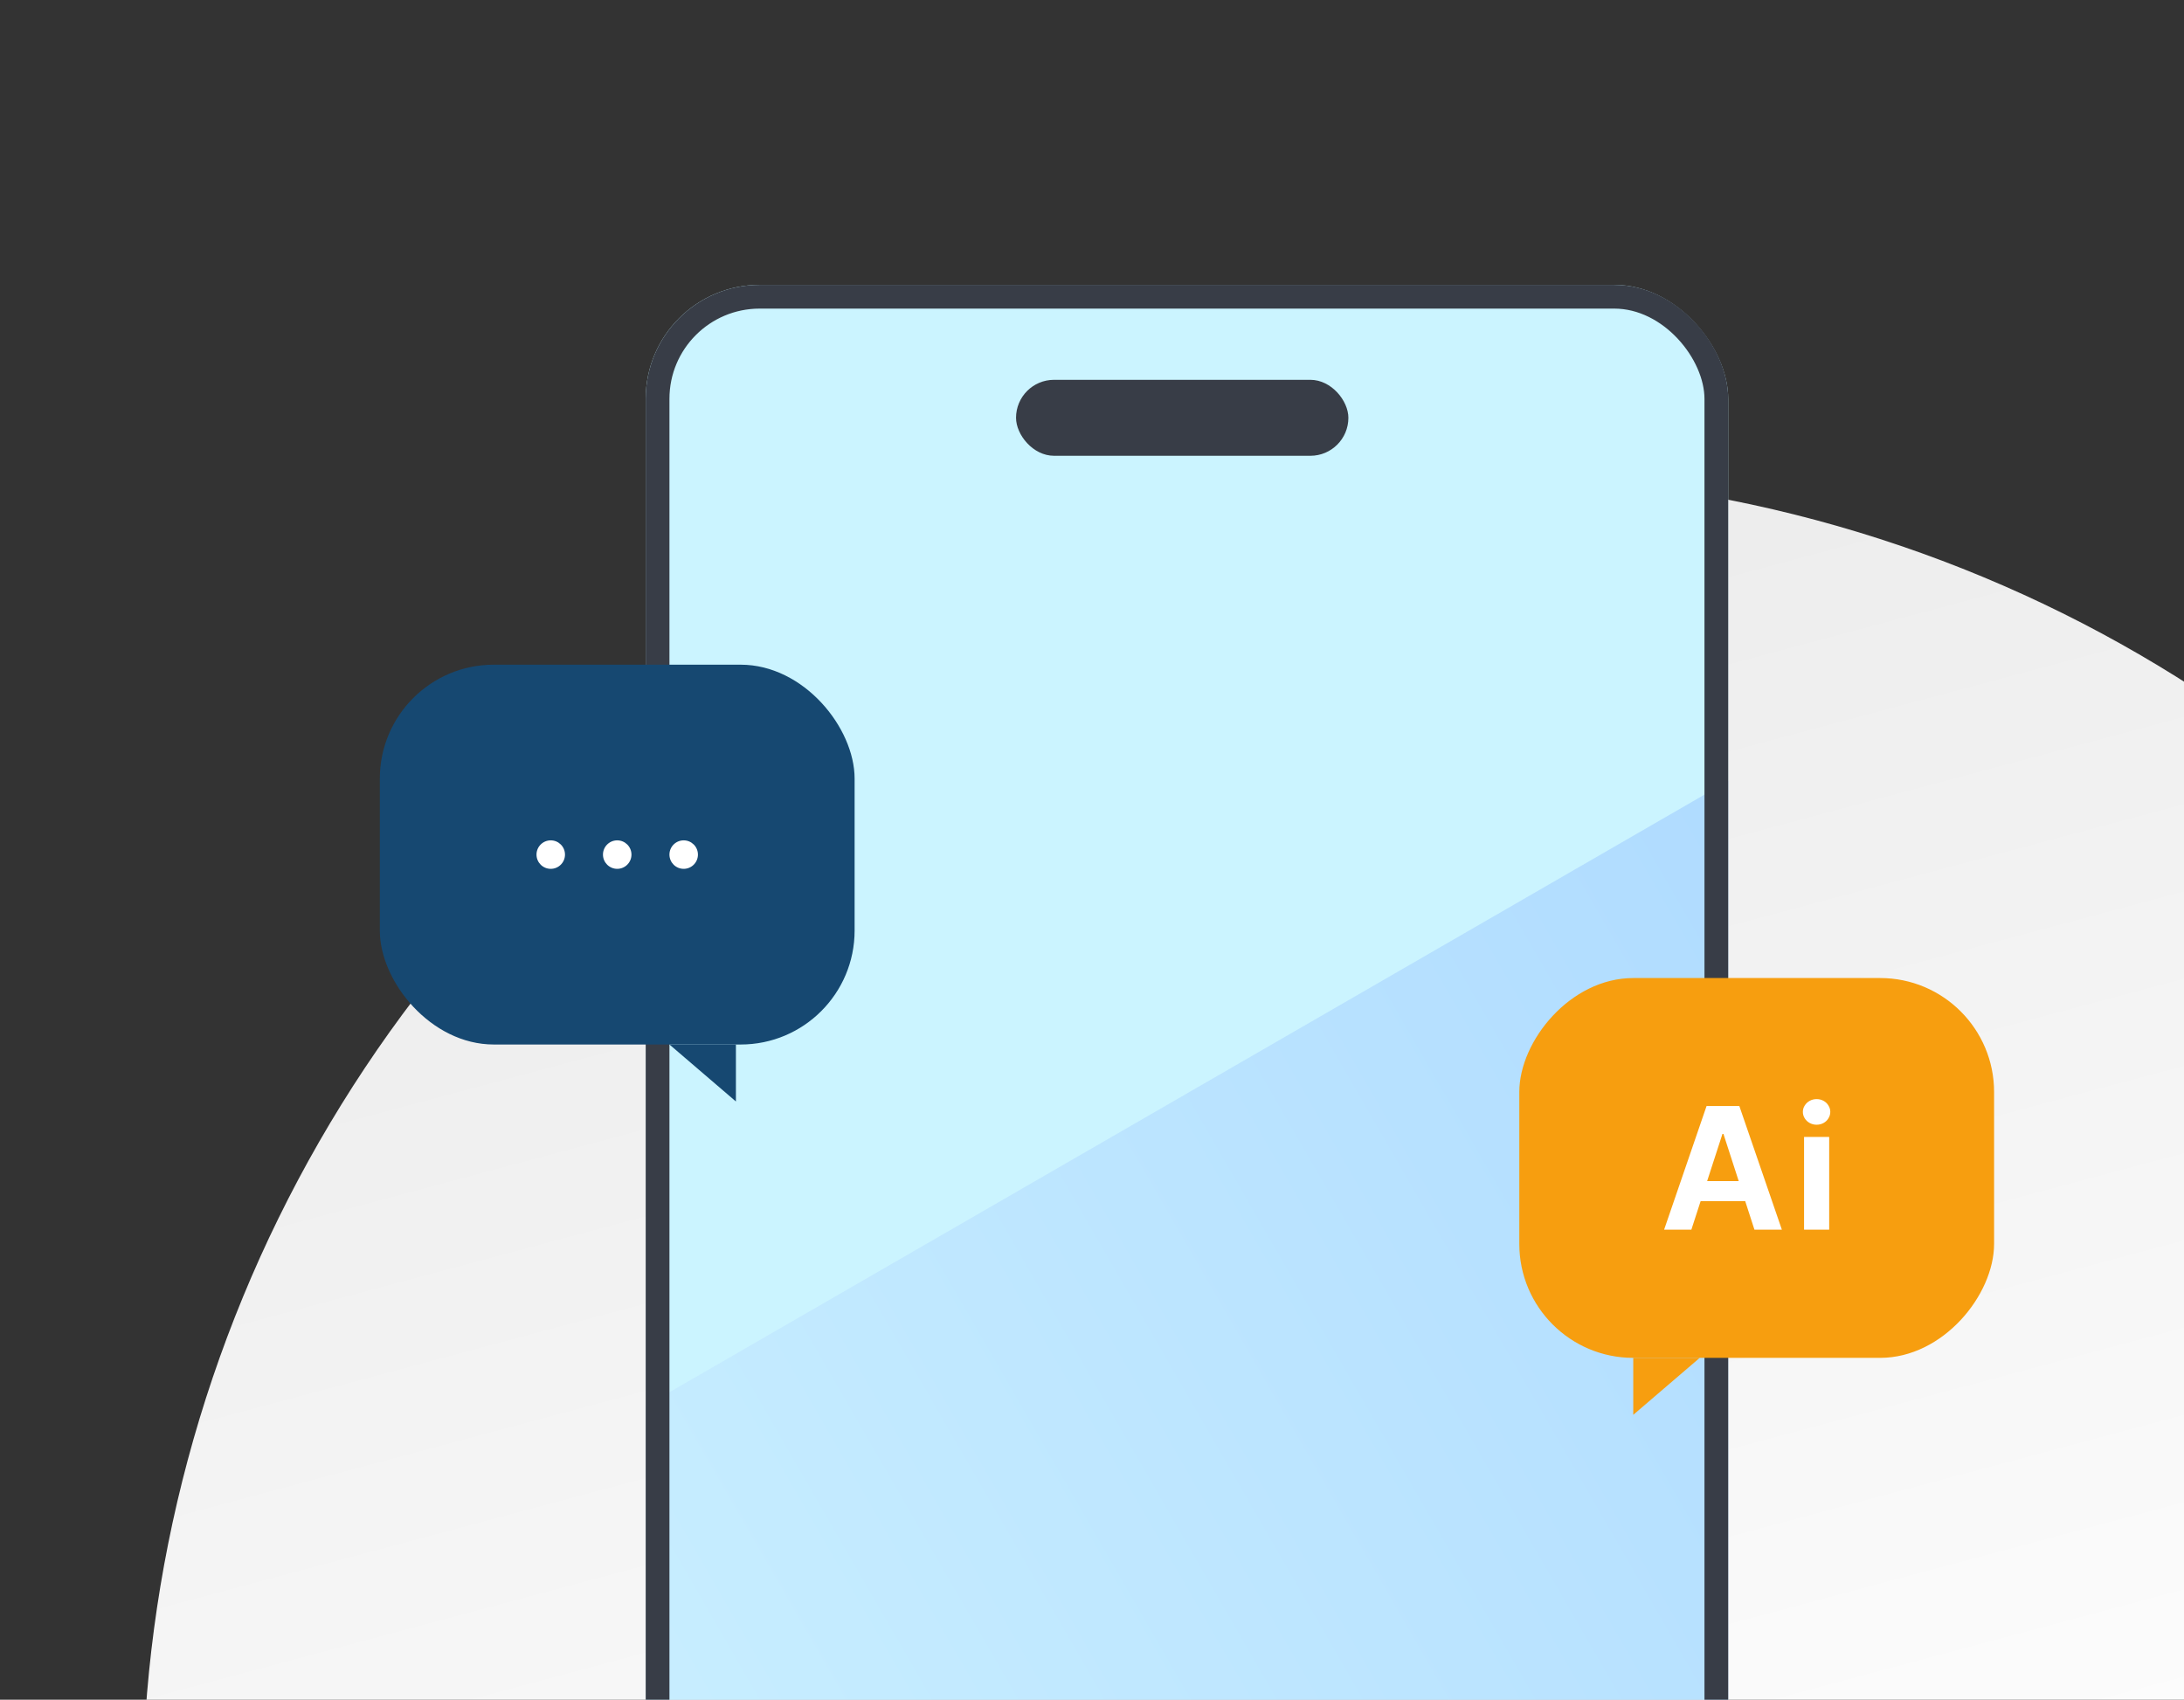
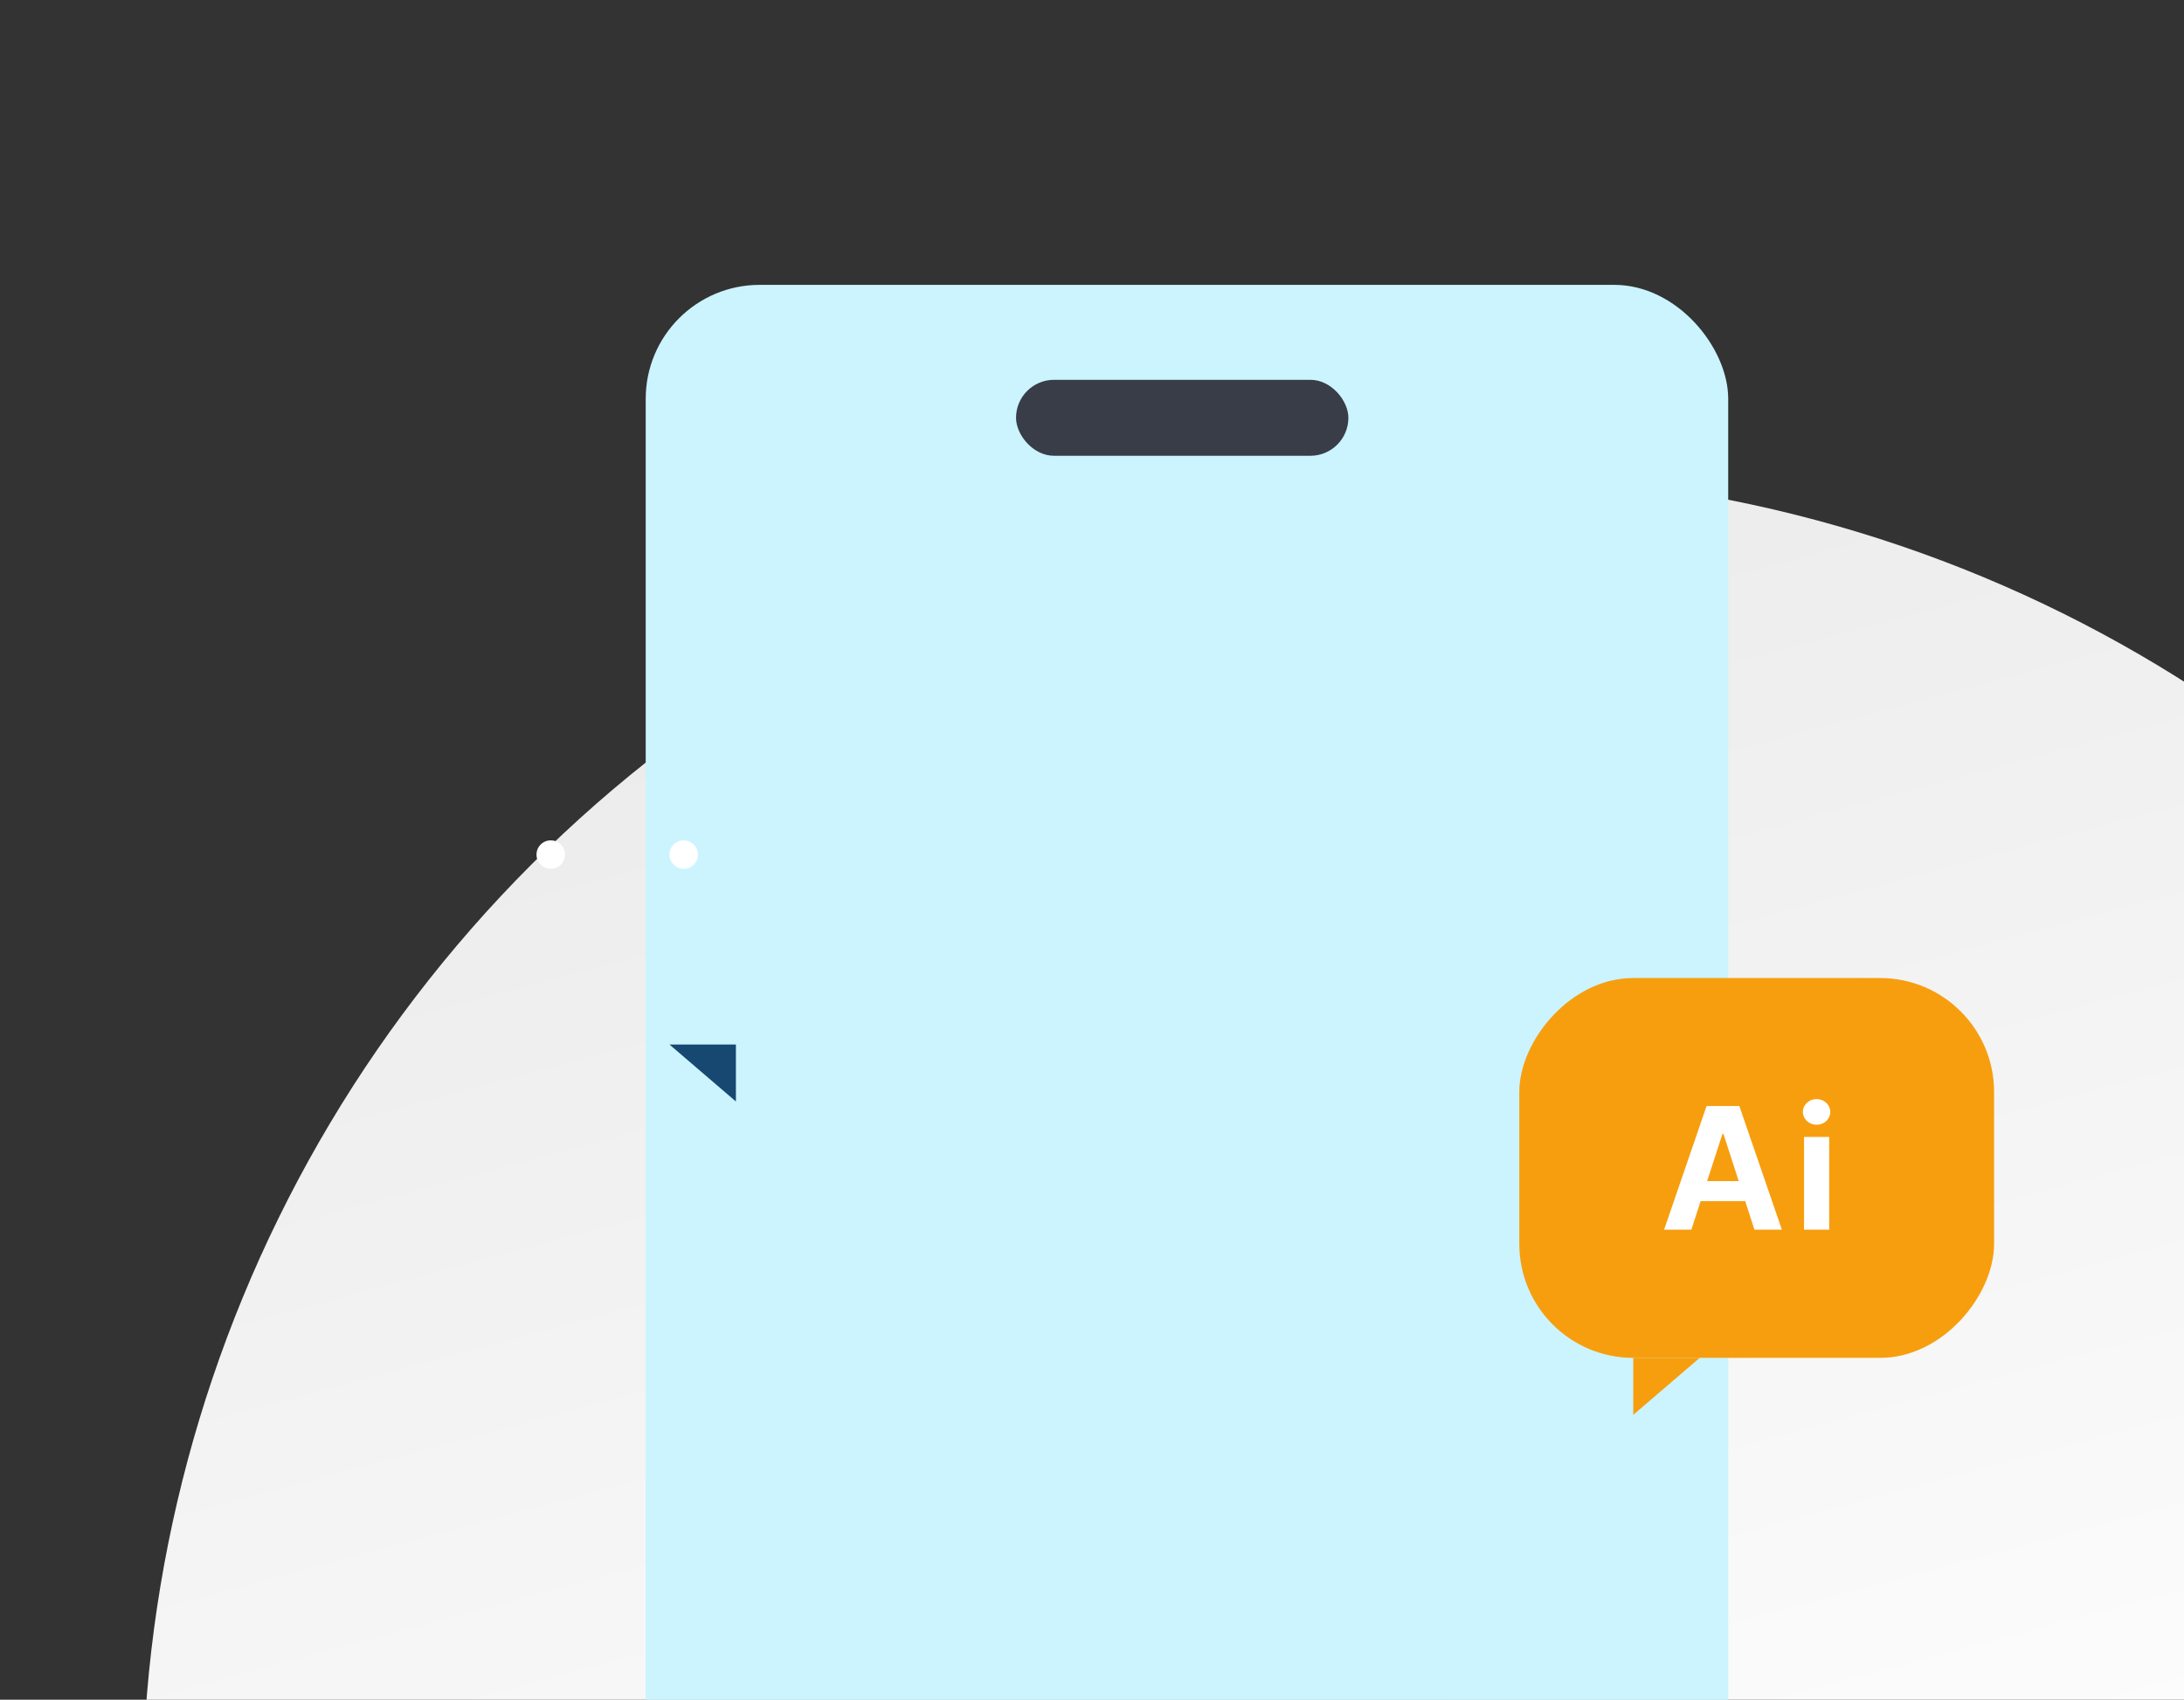
<svg xmlns="http://www.w3.org/2000/svg" width="460" height="358" viewBox="0 0 460 358" fill="none">
  <rect x="0" y="0" width="460" height="358" fill="#333333" stroke="none" />
  <g clip-path="url(#clip0_920_54394)">
    <circle cx="310" cy="380" r="280" transform="rotate(-15 310 380)" fill="url(#paint0_linear_920_54394)" />
    <g clip-path="url(#clip1_920_54394)">
      <rect x="136" y="60" width="228" height="340" rx="24" fill="#CBF4FF" />
      <rect x="214" y="80" width="70" height="16" rx="8" fill="#383D47" />
      <g style="mix-blend-mode:color-burn">
-         <rect x="406.41" y="140" width="400" height="400" transform="rotate(60 406.41 140)" fill="url(#paint1_linear_920_54394)" fill-opacity="0.24" />
-       </g>
+         </g>
    </g>
-     <rect x="138.5" y="62.5" width="223" height="335" rx="21.5" stroke="#383D47" stroke-width="5" />
    <rect width="100" height="80" rx="24" transform="matrix(-1 0 0 1 420 206)" fill="#F79E0F" />
    <path d="M358 286H344V298L358 286Z" fill="#F79E0F" />
    <path d="M379.975 239.468H385.268V259H379.975V239.468ZM382.621 236.896C382.097 236.896 381.614 236.776 381.173 236.536C380.732 236.296 380.38 235.966 380.118 235.547C379.856 235.127 379.725 234.677 379.725 234.198C379.725 233.706 379.856 233.257 380.118 232.849C380.38 232.429 380.732 232.1 381.173 231.86C381.614 231.62 382.097 231.5 382.621 231.5C383.146 231.5 383.629 231.62 384.07 231.86C384.511 232.1 384.857 232.429 385.107 232.849C385.369 233.257 385.5 233.706 385.5 234.198C385.5 234.677 385.369 235.127 385.107 235.547C384.857 235.966 384.511 236.296 384.07 236.536C383.629 236.776 383.146 236.896 382.621 236.896Z" fill="white" />
    <path d="M350.5 259L359.441 232.957H366.343L375.302 259H369.526L362.999 238.838H362.785L356.24 259H350.5ZM369.777 248.766V252.993H355.954V248.766H369.777Z" fill="white" />
-     <rect x="80" y="140" width="100" height="80" rx="24" fill="#164871" />
    <path d="M141 220H155V232L141 220Z" fill="#164871" />
-     <circle cx="130" cy="180" r="3" fill="white" />
    <circle cx="116" cy="180" r="3" fill="white" />
    <circle cx="144" cy="180" r="3" fill="white" />
  </g>
  <defs>
    <linearGradient id="paint0_linear_920_54394" x1="310" y1="100" x2="310" y2="455" gradientUnits="userSpaceOnUse">
      <stop stop-color="#EBEBEB" />
      <stop offset="1" stop-color="white" />
    </linearGradient>
    <linearGradient id="paint1_linear_920_54394" x1="606.41" y1="140" x2="606.41" y2="540" gradientUnits="userSpaceOnUse">
      <stop stop-color="#497DFF" />
      <stop offset="1" stop-color="#D1E7FF" />
    </linearGradient>
    <clipPath id="clip0_920_54394">
      <rect width="460" height="358" fill="white" />
    </clipPath>
    <clipPath id="clip1_920_54394">
      <rect x="136" y="60" width="228" height="340" rx="24" fill="white" />
    </clipPath>
  </defs>
</svg>